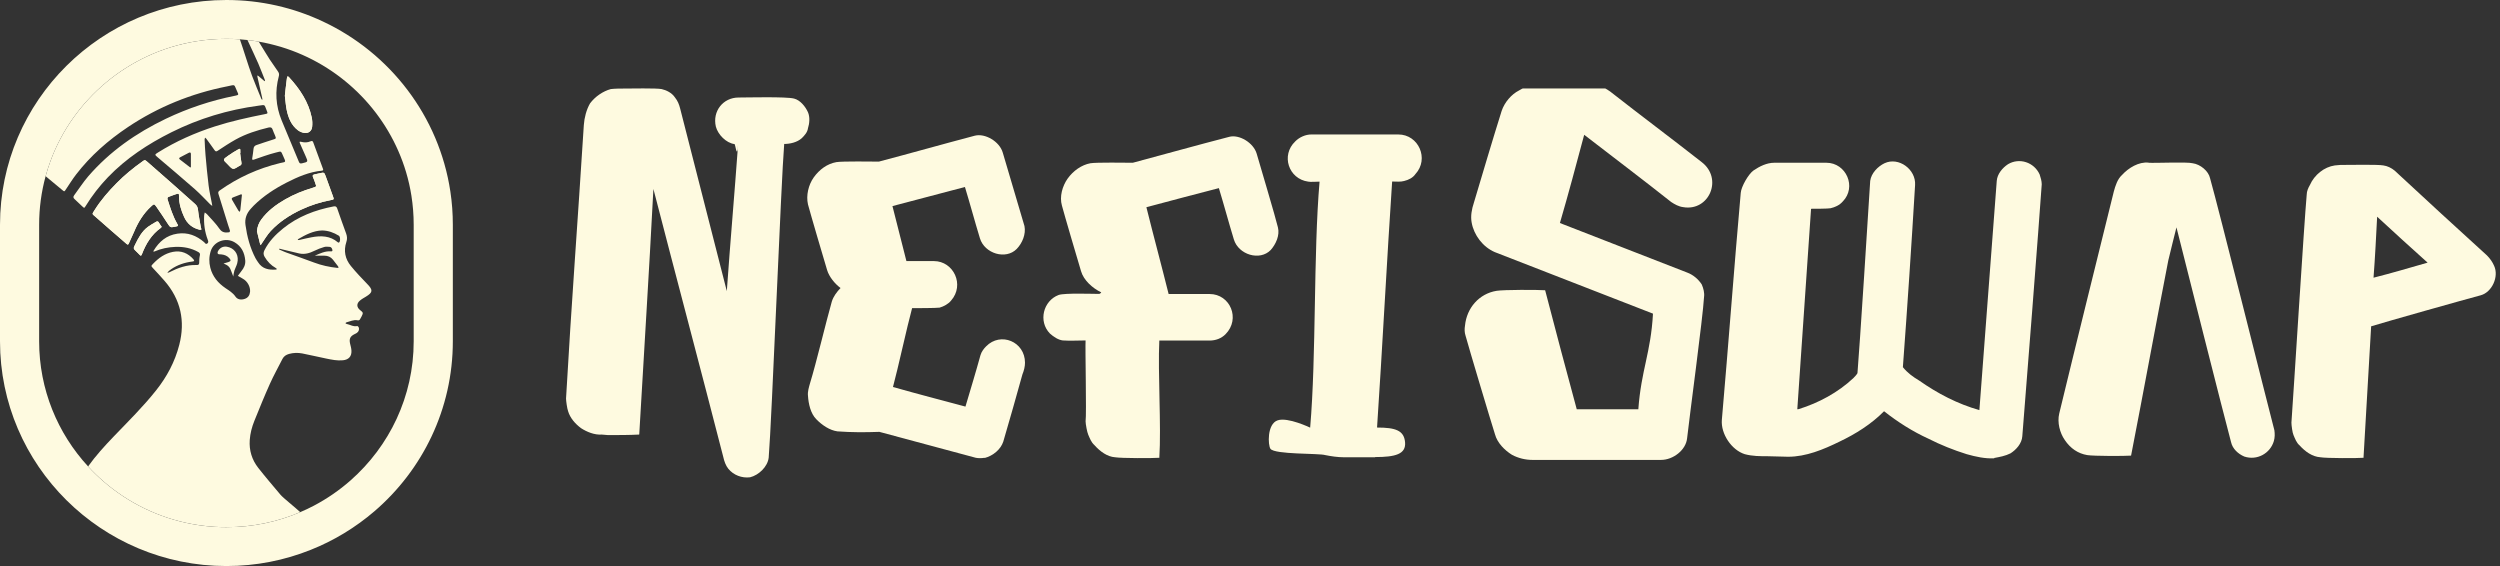
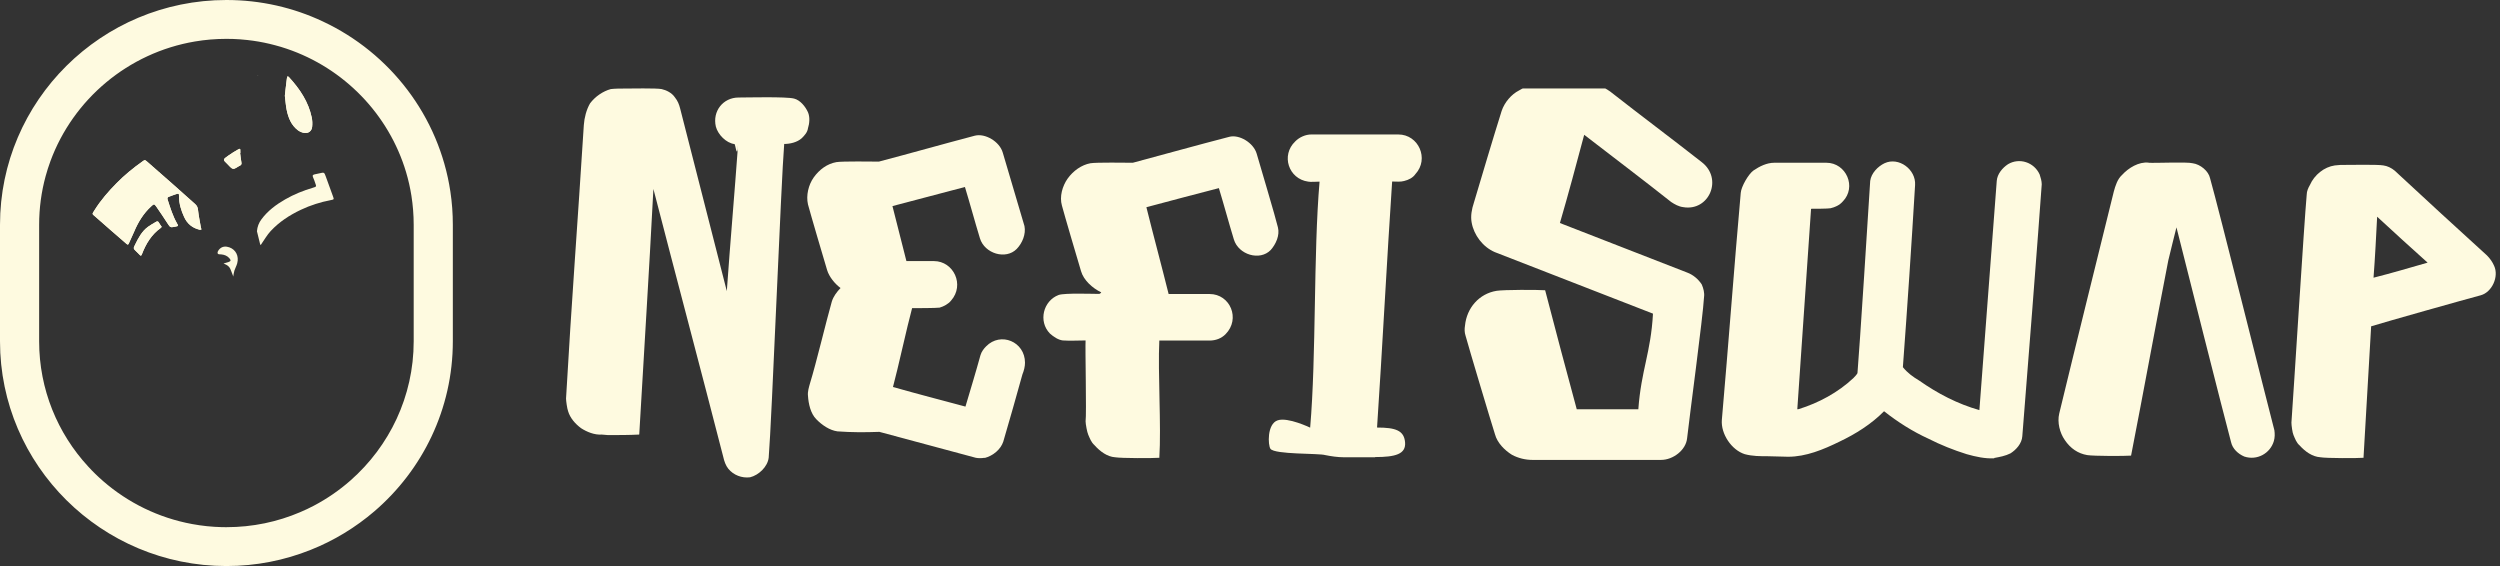
<svg xmlns="http://www.w3.org/2000/svg" width="212" height="48" viewBox="0 0 212 48" fill="none">
  <rect x="0" y="0" width="212" height="48" fill="#333333" stroke="none" />
  <g clip-path="url(#clip0_3576_1755)">
    <path d="M38.191 16.242C37.23 9.845 33.065 4.48 27.372 1.818C24.894 0.651 22.122 0 19.201 0C8.615 0 0 8.549 0 19.063V28.943C0 39.451 8.615 48 19.201 48C21.723 48 24.129 47.514 26.336 46.632C28.328 45.843 30.157 44.723 31.756 43.352C35.825 39.856 38.4 34.693 38.4 28.943V19.063C38.4 18.102 38.331 17.163 38.191 16.242ZM35.081 28.943C35.081 33.63 33.01 37.846 29.73 40.736C28.787 41.567 27.744 42.287 26.623 42.878C26.245 43.079 25.855 43.262 25.459 43.43C23.536 44.252 21.423 44.705 19.201 44.705C19.09 44.705 18.963 44.705 18.821 44.702C17.962 44.681 17.125 44.594 16.302 44.441C13.446 43.916 10.858 42.632 8.754 40.805C8.301 40.412 7.872 39.995 7.47 39.553C4.891 36.754 3.319 33.027 3.319 28.943V19.063C3.319 17.637 3.51 16.254 3.869 14.94C3.987 14.505 4.126 14.076 4.28 13.656C6.212 8.42 10.867 4.474 16.535 3.517C17.403 3.37 18.295 3.295 19.201 3.295C19.585 3.295 19.963 3.307 20.341 3.334C20.556 3.349 20.77 3.37 20.985 3.394C21.305 3.43 21.626 3.475 21.94 3.529C22.098 3.556 22.255 3.586 22.412 3.619C22.717 3.682 23.023 3.754 23.322 3.835C23.654 3.922 23.987 4.021 24.31 4.132C29.165 5.773 32.971 9.692 34.434 14.595C34.63 15.249 34.782 15.921 34.89 16.608C35.014 17.406 35.081 18.225 35.081 19.063V28.943Z" fill="#FEFAE0" />
    <path d="M17.082 19.462C17.034 19.471 16.991 19.492 16.952 19.486C16.323 19.342 15.876 18.985 15.61 18.39C15.356 17.838 15.184 17.271 15.181 16.659C15.181 16.398 15.169 16.392 14.912 16.47C14.718 16.53 14.531 16.611 14.337 16.68C14.204 16.722 14.171 16.791 14.216 16.929C14.437 17.613 14.646 18.303 15.005 18.934C15.135 19.162 15.132 19.165 14.887 19.216C14.437 19.309 14.443 19.306 14.195 18.925C13.89 18.459 13.588 17.994 13.267 17.541C13.077 17.271 13.062 17.277 12.811 17.508C12.164 18.102 11.72 18.832 11.381 19.633C11.236 19.972 11.073 20.305 10.925 20.644C10.87 20.764 10.822 20.764 10.728 20.68C9.854 19.918 8.972 19.165 8.107 18.393C7.787 18.111 7.787 18.195 8.025 17.811C8.548 16.977 9.192 16.236 9.885 15.534C10.55 14.856 11.281 14.259 12.052 13.71C12.282 13.545 12.282 13.539 12.49 13.719C13.204 14.34 13.914 14.964 14.624 15.591C15.262 16.155 15.894 16.728 16.535 17.292C16.698 17.433 16.771 17.583 16.792 17.805C16.843 18.288 16.946 18.769 17.028 19.249C17.037 19.303 17.055 19.357 17.082 19.462Z" fill="#FEFAE0" />
    <path d="M28.044 16.971C27.164 17.139 26.317 17.409 25.507 17.793C24.549 18.247 23.672 18.82 22.953 19.594C22.648 19.921 22.424 20.326 22.164 20.695C22.146 20.722 22.128 20.755 22.113 20.785C22.094 20.758 22.067 20.734 22.058 20.707C21.967 20.341 21.88 19.975 21.789 19.609C21.822 19.222 21.949 18.892 22.173 18.595C22.708 17.874 23.412 17.352 24.183 16.908C24.927 16.479 25.719 16.161 26.541 15.918C26.843 15.828 26.843 15.825 26.729 15.519C26.671 15.363 26.629 15.198 26.553 15.051C26.459 14.862 26.553 14.808 26.716 14.778C26.843 14.757 26.97 14.727 27.097 14.697C27.49 14.604 27.493 14.604 27.626 14.967C27.832 15.531 28.034 16.095 28.24 16.659C28.331 16.911 28.331 16.914 28.044 16.971Z" fill="#FEFAE0" />
    <path d="M26.471 10.754C26.434 11.117 26.15 11.33 25.788 11.27C25.603 11.24 25.41 11.156 25.262 11.045C24.69 10.61 24.448 9.98 24.309 9.314C24.228 8.918 24.207 8.51 24.155 8.117C24.213 7.619 24.261 7.132 24.328 6.649C24.355 6.445 24.403 6.43 24.533 6.574C25.431 7.559 26.156 8.639 26.434 9.959C26.489 10.217 26.498 10.493 26.471 10.754Z" fill="#FEFAE0" />
    <path d="M13.715 19.24C13.688 19.27 13.66 19.306 13.627 19.333C12.844 19.894 12.373 20.677 12.037 21.553C11.968 21.73 11.919 21.697 11.822 21.589C11.741 21.499 11.653 21.418 11.566 21.334C11.296 21.073 11.293 21.073 11.454 20.752C11.732 20.185 12.022 19.624 12.545 19.237C12.76 19.078 12.998 18.952 13.228 18.814C13.334 18.747 13.412 18.759 13.476 18.88C13.54 19 13.627 19.111 13.715 19.24Z" fill="#FEFAE0" />
    <path d="M20.335 14.052C20.142 14.136 19.942 14.334 19.77 14.313C19.595 14.289 19.444 14.061 19.289 13.917C18.887 13.536 18.884 13.53 19.344 13.209C19.604 13.026 19.87 12.857 20.145 12.701C20.378 12.572 20.384 12.585 20.381 12.861V12.972C20.381 12.972 20.369 12.975 20.363 12.975C20.396 13.239 20.423 13.506 20.471 13.767C20.498 13.911 20.471 13.992 20.335 14.052Z" fill="#FEFAE0" />
    <path d="M19.779 23.446C19.779 23.446 19.77 23.479 19.767 23.494L19.776 23.44V23.446H19.779Z" fill="#FEFAE0" />
    <path d="M26.471 10.754C26.434 11.117 26.15 11.33 25.788 11.27C25.603 11.24 25.41 11.156 25.262 11.045C24.69 10.61 24.448 9.98 24.309 9.314C24.228 8.918 24.207 8.51 24.155 8.117C24.213 7.619 24.261 7.132 24.328 6.649C24.355 6.445 24.403 6.43 24.533 6.574C25.431 7.559 26.156 8.639 26.434 9.959C26.489 10.217 26.498 10.493 26.471 10.754Z" fill="#FEFAE0" />
-     <path d="M28.044 16.971C27.164 17.139 26.317 17.409 25.507 17.793C24.549 18.247 23.672 18.82 22.953 19.594C22.648 19.921 22.424 20.326 22.164 20.695C22.146 20.722 22.128 20.755 22.113 20.785C22.094 20.758 22.067 20.734 22.058 20.707C21.967 20.341 21.88 19.975 21.789 19.609C21.822 19.222 21.949 18.892 22.173 18.595C22.708 17.874 23.412 17.352 24.183 16.908C24.927 16.479 25.719 16.161 26.541 15.918C26.843 15.828 26.843 15.825 26.729 15.519C26.671 15.363 26.629 15.198 26.553 15.051C26.459 14.862 26.553 14.808 26.716 14.778C26.843 14.757 26.97 14.727 27.097 14.697C27.49 14.604 27.493 14.604 27.626 14.967C27.832 15.531 28.034 16.095 28.24 16.659C28.331 16.911 28.331 16.914 28.044 16.971Z" fill="#FEFAE0" />
    <path d="M13.715 19.24C13.688 19.27 13.66 19.306 13.627 19.333C12.844 19.894 12.373 20.677 12.037 21.553C11.968 21.73 11.919 21.697 11.822 21.589C11.741 21.499 11.653 21.418 11.566 21.334C11.296 21.073 11.293 21.073 11.454 20.752C11.732 20.185 12.022 19.624 12.545 19.237C12.76 19.078 12.998 18.952 13.228 18.814C13.334 18.747 13.412 18.759 13.476 18.88C13.54 19 13.627 19.111 13.715 19.24Z" fill="#FEFAE0" />
    <path d="M17.082 19.462C17.034 19.471 16.991 19.492 16.952 19.486C16.323 19.342 15.876 18.985 15.61 18.39C15.356 17.838 15.184 17.271 15.181 16.659C15.181 16.398 15.169 16.392 14.912 16.47C14.718 16.53 14.531 16.611 14.337 16.68C14.204 16.722 14.171 16.791 14.216 16.929C14.437 17.613 14.646 18.303 15.005 18.934C15.135 19.162 15.132 19.165 14.887 19.216C14.437 19.309 14.443 19.306 14.195 18.925C13.89 18.459 13.588 17.994 13.267 17.541C13.077 17.271 13.062 17.277 12.811 17.508C12.164 18.102 11.72 18.832 11.381 19.633C11.236 19.972 11.073 20.305 10.925 20.644C10.87 20.764 10.822 20.764 10.728 20.68C9.854 19.918 8.972 19.165 8.107 18.393C7.787 18.111 7.787 18.195 8.025 17.811C8.548 16.977 9.192 16.236 9.885 15.534C10.55 14.856 11.281 14.259 12.052 13.71C12.282 13.545 12.282 13.539 12.49 13.719C13.204 14.34 13.914 14.964 14.624 15.591C15.262 16.155 15.894 16.728 16.535 17.292C16.698 17.433 16.771 17.583 16.792 17.805C16.843 18.288 16.946 18.769 17.028 19.249C17.037 19.303 17.055 19.357 17.082 19.462Z" fill="#FEFAE0" />
    <path d="M20.335 14.052C20.142 14.136 19.942 14.334 19.77 14.313C19.595 14.289 19.444 14.061 19.289 13.917C18.887 13.536 18.884 13.53 19.344 13.209C19.604 13.026 19.87 12.857 20.145 12.701C20.378 12.572 20.384 12.585 20.381 12.861V12.972C20.381 12.972 20.369 12.975 20.363 12.975C20.396 13.239 20.423 13.506 20.471 13.767C20.498 13.911 20.471 13.992 20.335 14.052Z" fill="#FEFAE0" />
    <path d="M19.776 23.441L19.767 23.494C19.767 23.494 19.776 23.462 19.779 23.447V23.441H19.776ZM19.776 23.441L19.767 23.494C19.767 23.494 19.776 23.462 19.779 23.447V23.441H19.776ZM19.776 23.441L19.767 23.494C19.767 23.494 19.776 23.462 19.779 23.447V23.441H19.776ZM19.776 23.441L19.767 23.494C19.767 23.494 19.776 23.462 19.779 23.447V23.441H19.776ZM19.776 23.441L19.767 23.494C19.767 23.494 19.776 23.462 19.779 23.447V23.441H19.776ZM19.776 23.441L19.767 23.494C19.767 23.494 19.776 23.462 19.779 23.447V23.441H19.776ZM19.776 23.441L19.767 23.494C19.767 23.494 19.776 23.462 19.779 23.447V23.441H19.776ZM19.776 23.441L19.767 23.494C19.767 23.494 19.776 23.462 19.779 23.447V23.441H19.776ZM19.776 23.441L19.767 23.494C19.767 23.494 19.776 23.462 19.779 23.447V23.441H19.776ZM19.776 23.441L19.767 23.494C19.767 23.494 19.776 23.462 19.779 23.447V23.441H19.776ZM21.816 6.412C21.846 6.424 21.88 6.43 21.91 6.442C21.88 6.418 21.84 6.4 21.816 6.412ZM19.776 23.441L19.767 23.494C19.767 23.494 19.776 23.462 19.779 23.447V23.441H19.776ZM19.776 23.441L19.767 23.494C19.767 23.494 19.776 23.462 19.779 23.447V23.441H19.776ZM19.776 23.441L19.767 23.494C19.767 23.494 19.776 23.462 19.779 23.447V23.441H19.776ZM19.776 23.441L19.767 23.494C19.767 23.494 19.776 23.462 19.779 23.447V23.441H19.776ZM19.776 23.441L19.767 23.494C19.767 23.494 19.776 23.462 19.779 23.447V23.441H19.776ZM19.776 23.441L19.767 23.494C19.767 23.494 19.776 23.462 19.779 23.447V23.441H19.776ZM19.776 23.441L19.767 23.494C19.767 23.494 19.776 23.462 19.779 23.447V23.441H19.776ZM19.776 23.441L19.767 23.494C19.767 23.494 19.776 23.462 19.779 23.447V23.441H19.776ZM19.776 23.441L19.767 23.494C19.767 23.494 19.776 23.462 19.779 23.447V23.441H19.776ZM19.776 23.441L19.767 23.494C19.767 23.494 19.776 23.462 19.779 23.447V23.441H19.776ZM19.776 23.441L19.767 23.494C19.767 23.494 19.776 23.462 19.779 23.447V23.441H19.776Z" fill="#FEFAE0" />
    <path d="M20.117 22.324C20.063 22.537 19.945 22.732 19.879 22.939C19.827 23.104 19.809 23.278 19.779 23.446V23.44C19.727 23.311 19.676 23.185 19.634 23.056C19.492 22.642 19.377 22.519 18.957 22.345C19.111 22.3 19.244 22.267 19.374 22.222C19.582 22.147 19.601 22.075 19.455 21.904C19.277 21.697 19.041 21.601 18.772 21.574C18.645 21.562 18.461 21.598 18.449 21.442C18.44 21.331 18.546 21.187 18.639 21.097C18.872 20.878 19.162 20.875 19.449 20.974C20 21.169 20.278 21.721 20.117 22.324Z" fill="#FEFAE0" />
-     <path d="M31.154 24.095C30.673 23.596 30.19 23.092 29.754 22.555C29.268 21.961 29.125 21.268 29.37 20.524C29.452 20.284 29.443 20.056 29.358 19.819C29.101 19.108 28.841 18.396 28.596 17.679C28.539 17.508 28.448 17.475 28.288 17.505C26.722 17.805 25.268 18.358 24.014 19.366C23.367 19.888 22.799 20.476 22.421 21.229C22.324 21.424 22.33 21.592 22.439 21.778C22.675 22.177 22.98 22.501 23.388 22.729C23.424 22.75 23.455 22.786 23.485 22.816C23.458 22.831 23.43 22.858 23.4 22.861C22.793 22.903 22.245 22.804 21.889 22.246C21.813 22.129 21.729 22.018 21.665 21.895C21.203 21.01 20.952 20.059 20.816 19.075C20.743 18.541 20.912 18.09 21.269 17.7C21.351 17.613 21.429 17.52 21.514 17.436C22.327 16.632 23.27 16.014 24.286 15.492C25.238 15.006 26.215 14.577 27.3 14.472C27.439 14.46 27.412 14.379 27.381 14.298C27.112 13.56 26.84 12.825 26.568 12.086C26.529 11.975 26.474 11.921 26.341 11.981C26.084 12.095 25.816 12.098 25.546 12.029C25.386 11.984 25.386 12.047 25.438 12.161C25.598 12.524 25.758 12.887 25.921 13.251C26.136 13.734 26.136 13.722 25.604 13.851C25.444 13.887 25.392 13.836 25.341 13.71C24.854 12.539 24.361 11.375 23.881 10.205C23.379 8.984 23.306 7.733 23.645 6.46C23.687 6.31 23.663 6.193 23.578 6.07C23.34 5.731 23.11 5.383 22.871 5.041C22.693 4.783 22.212 3.961 21.94 3.529C21.626 3.475 21.305 3.43 20.985 3.394C21.266 4.012 21.729 4.969 21.907 5.398C22.1 5.857 22.279 6.322 22.463 6.787C22.475 6.814 22.469 6.853 22.469 6.886C22.439 6.871 22.403 6.862 22.378 6.838C22.227 6.712 22.082 6.583 21.934 6.46C21.925 6.454 21.919 6.448 21.91 6.442C21.88 6.43 21.846 6.424 21.816 6.412C21.822 6.454 21.825 6.496 21.834 6.538C21.97 7.141 22.109 7.745 22.242 8.348C22.251 8.39 22.245 8.435 22.245 8.477C22.215 8.447 22.176 8.42 22.161 8.384C21.898 7.733 21.62 7.087 21.375 6.43C21.051 5.56 20.667 4.267 20.341 3.334C19.963 3.307 19.585 3.295 19.201 3.295C18.294 3.295 17.403 3.37 16.535 3.517C10.867 4.474 6.212 8.42 4.28 13.656C4.126 14.076 3.987 14.505 3.869 14.94C3.978 15.033 4.087 15.123 4.196 15.213C4.558 15.513 4.921 15.816 5.284 16.116C5.462 16.263 5.456 16.26 5.589 16.059C5.873 15.636 6.142 15.201 6.451 14.799C7.678 13.206 9.177 11.894 10.846 10.778C13.409 9.065 16.218 7.928 19.244 7.327C20.027 7.171 19.8 7.105 20.123 7.781C20.25 8.045 20.241 8.051 19.948 8.117C19.93 8.12 19.912 8.12 19.894 8.126C17.868 8.534 15.928 9.182 14.068 10.07C11.55 11.276 9.301 12.845 7.475 14.961C7.043 15.465 6.683 16.032 6.284 16.566C6.188 16.695 6.215 16.791 6.333 16.893C6.553 17.091 6.762 17.304 6.98 17.505C7.146 17.661 7.149 17.658 7.267 17.466C7.808 16.59 8.434 15.777 9.15 15.033C10.698 13.422 12.542 12.215 14.531 11.219C16.868 10.052 19.34 9.305 21.934 8.96C22.52 8.882 22.396 8.834 22.62 9.38C22.72 9.626 22.714 9.629 22.454 9.68C21.024 9.965 19.6 10.277 18.21 10.724C16.52 11.27 14.912 11.984 13.409 12.924C13.101 13.116 13.11 13.116 13.382 13.35C14.434 14.244 15.492 15.135 16.529 16.047C16.98 16.446 17.388 16.893 17.814 17.316C17.871 17.373 17.938 17.415 18.001 17.463C17.989 17.382 17.977 17.301 17.962 17.223C17.868 16.725 17.753 16.23 17.69 15.726C17.584 14.868 17.503 14.001 17.427 13.139C17.385 12.698 17.372 12.254 17.351 11.81C17.348 11.765 17.381 11.717 17.397 11.672C17.43 11.702 17.466 11.726 17.493 11.762C17.726 12.083 17.965 12.401 18.192 12.731C18.279 12.857 18.337 12.867 18.473 12.777C18.965 12.452 19.464 12.122 19.981 11.834C20.855 11.348 21.804 11.048 22.774 10.814C22.971 10.769 23.065 10.82 23.125 11.006C23.18 11.171 23.258 11.33 23.325 11.492C23.43 11.759 23.421 11.753 23.134 11.843C22.675 11.984 22.218 12.143 21.762 12.296C21.605 12.347 21.517 12.44 21.499 12.614C21.475 12.879 21.432 13.146 21.39 13.41C21.369 13.551 21.393 13.581 21.547 13.53C22.152 13.323 22.756 13.098 23.376 12.941C23.899 12.812 23.799 12.774 24.026 13.262C24.286 13.818 24.225 13.713 23.745 13.83C21.889 14.28 20.184 15.054 18.627 16.155C18.509 16.239 18.482 16.317 18.527 16.455C18.805 17.334 19.077 18.22 19.349 19.099C19.401 19.258 19.461 19.414 19.504 19.573C19.513 19.609 19.458 19.696 19.428 19.699C19.117 19.735 18.848 19.741 18.621 19.414C18.313 18.964 17.92 18.576 17.557 18.169C17.503 18.108 17.43 18.066 17.363 18.018C17.345 18.102 17.318 18.186 17.312 18.273C17.27 18.982 17.366 19.672 17.62 20.341C17.663 20.455 17.702 20.575 17.563 20.656C17.427 20.737 17.385 20.599 17.318 20.542C16.662 19.975 15.918 19.681 15.036 19.816C14.114 19.954 13.491 20.491 13.029 21.256C13.013 21.277 13.01 21.307 13.001 21.334C13.035 21.331 13.071 21.337 13.101 21.325C13.669 21.079 14.268 20.956 14.888 20.935C15.562 20.914 16.203 21.031 16.795 21.361C16.922 21.43 16.989 21.496 16.949 21.664C16.901 21.859 16.895 22.066 16.892 22.27C16.892 22.423 16.837 22.48 16.68 22.474C15.846 22.444 15.09 22.714 14.362 23.086C14.307 23.113 14.247 23.131 14.186 23.152C14.226 23.098 14.259 23.038 14.304 22.99C14.365 22.933 14.434 22.885 14.504 22.837C15.048 22.459 15.662 22.258 16.317 22.177C16.369 22.171 16.417 22.153 16.469 22.138C16.451 22.09 16.438 22.033 16.408 21.994C15.946 21.469 15.371 21.223 14.667 21.358C13.981 21.49 13.446 21.88 12.977 22.372C12.799 22.558 12.808 22.558 12.974 22.741C13.301 23.095 13.633 23.444 13.947 23.809C15.329 25.4 15.722 27.218 15.202 29.244C14.836 30.669 14.159 31.944 13.243 33.096C12.137 34.492 10.867 35.74 9.634 37.024C8.863 37.828 8.113 38.65 7.469 39.553C7.871 39.995 8.301 40.412 8.754 40.805C10.858 42.632 13.446 43.916 16.302 44.441C17.125 44.594 17.962 44.681 18.82 44.702C18.962 44.705 19.09 44.705 19.201 44.705C21.423 44.705 23.536 44.252 25.459 43.43C25.014 43.013 24.011 42.221 23.793 41.963C23.155 41.204 22.511 40.454 21.898 39.673C21.36 38.986 21.118 38.191 21.178 37.315C21.218 36.751 21.36 36.205 21.574 35.68C22 34.627 22.427 33.573 22.892 32.538C23.213 31.821 23.6 31.137 23.953 30.435C24.071 30.204 24.268 30.081 24.513 30.012C24.878 29.913 25.25 29.901 25.619 29.97C26.302 30.105 26.979 30.264 27.663 30.405C28.128 30.501 28.593 30.6 29.074 30.552C29.558 30.507 29.824 30.231 29.803 29.751C29.797 29.544 29.733 29.337 29.685 29.13C29.597 28.733 29.697 28.517 30.057 28.34C30.123 28.307 30.19 28.274 30.253 28.235C30.419 28.13 30.489 27.935 30.419 27.755C30.401 27.707 30.326 27.644 30.289 27.65C29.954 27.722 29.679 27.524 29.376 27.464C29.346 27.458 29.322 27.425 29.295 27.404C29.319 27.383 29.34 27.347 29.37 27.338C29.685 27.26 29.981 27.095 30.32 27.161C30.428 27.182 30.498 27.146 30.543 27.05C30.58 26.975 30.628 26.906 30.664 26.831C30.812 26.534 30.803 26.501 30.549 26.306C30.235 26.06 30.217 25.748 30.522 25.49C30.676 25.358 30.858 25.259 31.033 25.154C31.622 24.797 31.638 24.59 31.154 24.095ZM16.118 14.19C15.828 13.971 15.544 13.749 15.256 13.527C15.16 13.452 15.181 13.389 15.278 13.338C15.523 13.209 15.767 13.079 16.015 12.954C16.136 12.893 16.188 12.944 16.188 13.068V14.181C16.206 14.181 16.142 14.208 16.118 14.19ZM19.761 16.74C19.987 16.653 20.208 16.56 20.435 16.479C20.465 16.47 20.519 16.518 20.516 16.518C20.468 16.995 20.426 17.406 20.38 17.817C20.374 17.868 20.341 17.916 20.32 17.964C20.284 17.928 20.238 17.898 20.214 17.856C20.039 17.565 19.872 17.265 19.697 16.974C19.625 16.86 19.634 16.791 19.761 16.74ZM20.752 25.346C20.459 25.445 20.145 25.412 19.969 25.154C19.745 24.824 19.425 24.641 19.114 24.428C18.488 24.002 18.028 23.453 17.835 22.708C17.714 22.234 17.723 21.757 17.871 21.289C18.128 20.47 19.141 20.098 19.897 20.548C20.48 20.893 20.74 21.433 20.797 22.084C20.825 22.438 20.686 22.729 20.465 22.996C20.362 23.125 20.268 23.26 20.172 23.392C20.311 23.474 20.447 23.561 20.592 23.636C20.976 23.84 21.242 24.32 21.206 24.74C21.178 25.034 21.036 25.253 20.752 25.346ZM28.603 22.717C27.925 22.645 27.267 22.504 26.626 22.261C25.846 21.967 25.057 21.697 24.271 21.412C24.08 21.34 23.893 21.253 23.706 21.172C23.684 21.163 23.672 21.133 23.654 21.112C23.678 21.106 23.706 21.088 23.727 21.094C23.808 21.112 23.887 21.139 23.968 21.157C24.44 21.271 24.906 21.388 25.377 21.493C25.837 21.592 26.257 21.469 26.668 21.265C26.934 21.133 27.212 21.028 27.496 20.944C27.632 20.902 27.789 20.926 27.938 20.932C28.077 20.938 28.14 21.034 28.179 21.16C28.216 21.271 28.176 21.325 28.064 21.316C27.572 21.274 27.145 21.493 26.698 21.679C26.967 21.679 27.236 21.679 27.505 21.682C27.802 21.682 28.049 21.787 28.234 22.021C28.385 22.21 28.53 22.402 28.675 22.594C28.696 22.627 28.696 22.675 28.705 22.714C28.672 22.714 28.636 22.72 28.603 22.714V22.717ZM28.745 20.569C28.73 20.581 28.678 20.569 28.654 20.551C27.992 19.984 27.215 19.972 26.414 20.122C26.057 20.185 25.707 20.278 25.353 20.356C25.32 20.362 25.28 20.356 25.247 20.35C25.262 20.323 25.271 20.284 25.296 20.269C25.924 19.906 26.562 19.564 27.318 19.543C27.835 19.552 28.3 19.72 28.736 19.99C28.866 20.074 28.875 20.482 28.745 20.569Z" fill="#FEFAE0" />
  </g>
  <g clip-path="url(#clip1_3576_1755)">
    <path d="M54.19 36.851C53.357 36.895 52.437 36.895 51.551 36.895C51.463 36.895 51.069 36.851 51.025 36.851C50.411 36.895 49.754 36.623 49.271 36.308C48.789 35.95 48.351 35.459 48.175 34.873C48.088 34.646 48 33.972 48 33.797C48.482 25.361 48.982 18.99 49.508 10.607C49.552 9.977 49.727 9.303 50.034 8.769C50.472 8.183 51.13 7.736 51.797 7.553C52.191 7.509 52.586 7.509 52.98 7.509C53.419 7.509 55.663 7.465 56.101 7.553C56.496 7.64 56.978 7.868 57.241 8.27C57.461 8.541 57.592 8.856 57.68 9.215C58.995 14.378 60.319 19.533 61.634 24.687C61.941 20.338 62.274 16.61 62.59 12.261C62.493 13.608 62.37 12.217 62.283 12.217C61.581 12.129 60.88 11.412 60.705 10.738C60.398 9.434 61.318 8.27 62.633 8.27C63.335 8.27 66.632 8.183 67.333 8.358C67.859 8.489 68.297 9.031 68.517 9.521C68.692 9.924 68.648 10.467 68.517 10.869C68.473 11.228 68.21 11.499 67.991 11.718C67.596 12.077 66.982 12.208 66.5 12.208C66.237 15.35 65.448 35.669 65.185 38.811C65.097 39.572 64.352 40.29 63.607 40.474C62.905 40.561 62.204 40.29 61.765 39.756C61.546 39.485 61.415 39.126 61.327 38.724C59.53 31.723 57.215 23.024 55.409 16.023C55.014 23.602 54.646 29.211 54.208 36.842L54.19 36.851Z" fill="#FEFAE0" />
    <path d="M83.492 38.82C83.229 38.864 82.966 38.864 82.747 38.82C80.02 38.102 77.302 37.341 74.575 36.623H74.531C73.348 36.667 72.199 36.667 71.015 36.58C70.358 36.492 69.7 36.046 69.218 35.547C68.736 35.057 68.56 34.243 68.517 33.569C68.473 33.211 68.604 32.808 68.692 32.493C69.218 30.786 70.051 27.286 70.533 25.588C70.665 25.142 70.972 24.739 71.278 24.424C70.796 24.066 70.314 23.479 70.139 22.902C69.919 22.184 68.692 18.01 68.517 17.336C68.341 16.575 68.56 15.674 68.999 15.052C69.481 14.378 70.139 13.888 70.928 13.748C71.454 13.661 74.005 13.704 74.487 13.704H74.531C77.258 12.987 79.932 12.226 82.659 11.508C83.536 11.28 84.763 11.998 85.035 12.943C85.254 13.704 86.657 18.413 86.876 19.174C87.008 19.848 86.701 20.609 86.219 21.108C85.298 22.053 83.492 21.51 83.097 20.206C82.659 18.771 82.264 17.292 81.826 15.857C79.766 16.4 77.74 16.934 75.68 17.476C76.074 19.043 76.469 20.618 76.864 22.14H79.196C80.862 22.14 81.835 24.162 80.642 25.501C80.423 25.772 80.029 25.991 79.678 26.087C79.371 26.131 77.661 26.131 77.346 26.131C76.907 27.741 76.162 31.198 75.724 32.817C77.784 33.403 79.853 33.937 81.87 34.479C82.308 33 82.747 31.565 83.141 30.13C83.229 29.815 83.448 29.544 83.624 29.369C84.851 28.117 86.92 28.966 86.92 30.76C86.92 31.075 86.832 31.434 86.701 31.749C86.175 33.63 85.649 35.521 85.079 37.446C84.86 38.12 84.202 38.654 83.501 38.837L83.492 38.82Z" fill="#FEFAE0" />
    <path d="M98.292 38.82C97.766 38.864 95.083 38.864 94.557 38.776C93.9 38.732 93.286 38.286 92.804 37.743C92.541 37.516 92.409 37.157 92.278 36.851C92.19 36.667 92.058 35.95 92.058 35.731C92.146 35.101 92.015 29.5 92.058 28.87C91.401 28.87 90.743 28.914 90.129 28.87C89.735 28.826 89.34 28.555 89.034 28.284C88.025 27.251 88.464 25.501 89.779 25.011C90.305 24.836 92.637 24.923 93.207 24.923C93.251 24.923 93.382 24.836 93.382 24.792C92.637 24.433 91.892 23.759 91.673 22.998C91.454 22.28 90.226 18.106 90.051 17.432C89.831 16.671 90.094 15.77 90.533 15.148C91.015 14.475 91.716 13.985 92.462 13.844C92.988 13.757 95.495 13.801 96.022 13.801H96.065C98.748 13.083 101.466 12.322 104.237 11.604C105.07 11.377 106.297 12.094 106.569 13.039C106.788 13.801 108.191 18.509 108.367 19.279C108.542 19.953 108.191 20.714 107.753 21.204C106.832 22.149 105.026 21.607 104.631 20.303C104.193 18.867 103.799 17.389 103.36 15.953C101.3 16.487 99.231 17.03 97.214 17.572C97.828 20.04 98.485 22.464 99.099 24.932H102.571C104.325 24.932 105.21 27.041 103.93 28.336C103.579 28.695 103.097 28.879 102.571 28.879H98.31C98.178 31.618 98.485 36.142 98.31 38.837L98.292 38.82Z" fill="#FEFAE0" />
    <path d="M116.599 38.776H113.96C113.434 38.776 112.864 38.689 112.382 38.592C111.838 38.426 108.103 38.557 107.735 38.059C107.524 37.77 107.428 35.95 108.349 35.643C109.208 35.354 111.102 36.264 111.102 36.264C111.628 30.121 111.373 21.545 111.899 15.402C111.768 15.402 111.067 15.446 110.935 15.402C109.269 15.175 108.603 13.162 109.839 11.989C110.19 11.63 110.716 11.403 111.198 11.403H118.581C120.29 11.403 121.22 13.468 120.027 14.763C119.808 15.078 119.457 15.253 119.063 15.35C118.756 15.437 118.405 15.393 118.054 15.393C117.625 21.738 117.204 29.876 116.774 36.256C118.344 36.256 119.063 36.501 119.15 37.507C119.238 38.514 118.318 38.759 116.608 38.759L116.599 38.776Z" fill="#FEFAE0" />
    <path d="M143.067 37.161C142.969 38.172 141.872 39 140.863 39H129.941C129.368 39 128.747 38.855 128.213 38.567C127.591 38.181 126.97 37.556 126.776 36.833C126.436 35.774 124.572 29.544 124.281 28.475C124.184 28.186 124.184 27.897 124.232 27.608C124.378 26.115 125.426 24.902 126.912 24.661C127.533 24.565 130.358 24.565 131.028 24.613C131.892 27.945 132.805 31.373 133.708 34.705H138.931C139.173 31.373 139.989 29.929 140.173 26.597C135.669 24.854 131.212 23.12 126.756 21.378C125.747 20.944 124.98 19.933 124.795 18.864C124.698 18.334 124.795 17.757 124.989 17.179C125.756 14.617 126.523 12.008 127.339 9.408C127.582 8.685 128.154 8.002 128.824 7.665C129.115 7.472 129.446 7.376 129.834 7.28C130.358 7.135 133.047 7.231 133.62 7.231C133.911 7.231 135.203 7.183 135.484 7.28C135.863 7.328 136.203 7.52 136.542 7.761C139.135 9.793 141.717 11.719 144.309 13.751C146.134 15.157 144.931 17.949 142.727 17.564C142.348 17.516 142.008 17.323 141.717 17.131C139.271 15.195 136.785 13.317 134.339 11.43C133.669 13.943 132.999 16.457 132.28 18.912C135.873 20.318 139.465 21.715 143.067 23.111C143.591 23.303 144.028 23.689 144.309 24.122C144.455 24.459 144.552 24.844 144.503 25.181C144.406 26.924 143.261 35.37 143.067 37.161Z" fill="#FEFAE0" />
    <path d="M169.115 38.864C168.335 38.907 167.554 38.732 166.774 38.514C165.652 38.163 164.564 37.726 163.53 37.201C162.188 36.588 160.934 35.792 159.768 34.873C158.69 35.967 157.348 36.807 155.963 37.463C154.622 38.12 153.149 38.732 151.632 38.732C151.071 38.732 150.466 38.688 149.905 38.688C149.256 38.688 148.607 38.688 147.958 38.514C146.836 38.163 145.924 36.798 146.012 35.617C146.573 29.211 147.046 22.753 147.616 16.347C147.66 15.822 148.265 14.763 148.695 14.457C149.212 14.107 149.817 13.801 150.466 13.801H154.876C156.559 13.801 157.471 15.866 156.261 17.091C155.998 17.397 155.612 17.572 155.227 17.66C155.007 17.704 153.797 17.704 153.578 17.704C153.193 23.322 152.798 29.027 152.412 34.689C152.412 34.733 152.5 34.689 152.544 34.689C154.227 34.164 155.875 33.28 157.173 32.055C157.261 31.968 157.515 31.705 157.515 31.618C157.69 29.596 158.471 17.354 158.593 15.341C158.681 14.684 159.242 14.116 159.803 13.844C161.013 13.276 162.486 14.37 162.399 15.691C162.092 20.828 161.75 25.956 161.364 31.136C161.75 31.618 162.232 31.968 162.749 32.274C164.31 33.368 165.994 34.252 167.852 34.777C168.028 32.361 169.15 17.704 169.325 15.332C169.369 14.763 169.799 14.238 170.281 13.923C171.237 13.354 172.49 13.748 172.964 14.798C173.052 15.061 173.139 15.367 173.139 15.63C172.964 18.264 171.71 34.409 171.491 37C171.447 37.612 170.974 38.137 170.491 38.444C170.062 38.662 169.58 38.75 169.106 38.837L169.115 38.864Z" fill="#FEFAE0" />
    <path d="M182.179 13.801C182.696 13.844 185.467 13.713 185.94 13.844C186.589 13.932 187.282 14.501 187.413 15.113C188.15 17.704 192.174 33.849 192.867 36.483C192.911 36.789 192.911 37.096 192.823 37.402C192.516 38.452 191.394 39.074 190.316 38.715C189.798 38.496 189.316 38.058 189.193 37.49C188.588 35.249 185.125 21.519 184.564 19.279C184.476 19.629 183.959 21.694 183.871 22.088C182.793 27.619 181.793 33.105 180.715 38.636C180.154 38.68 177.558 38.68 176.997 38.592C176.217 38.461 175.568 38.023 175.095 37.315C174.665 36.702 174.446 35.818 174.621 35.074C176.138 28.8 177.69 22.569 179.251 16.242C179.382 15.761 179.557 15.192 179.943 14.842C180.504 14.229 181.372 13.704 182.197 13.792L182.179 13.801Z" fill="#FEFAE0" />
    <path d="M200.416 38.82C199.942 38.864 197.259 38.864 196.777 38.776C196.085 38.732 195.48 38.295 195.006 37.77C194.743 37.551 194.62 37.201 194.489 36.895C194.401 36.719 194.313 36.063 194.313 35.844C194.489 33.429 195.392 18.859 195.611 16.487C195.611 16.225 195.743 15.918 195.874 15.7C196.26 14.825 197.084 14.159 197.996 14.028C198.303 13.984 198.557 13.984 198.864 13.984C199.337 13.984 201.678 13.941 202.108 14.028C202.45 14.072 202.801 14.247 203.064 14.466C205.659 16.881 208.298 19.296 210.893 21.659C211.156 21.922 211.367 22.228 211.498 22.534C211.928 23.453 211.323 24.774 210.376 25.037C209.21 25.343 202.196 27.321 201.073 27.671C200.854 31.355 200.644 35.092 200.425 38.82H200.416ZM201.582 18.369C201.494 20.075 201.407 21.834 201.275 23.549C202.836 23.155 204.3 22.718 205.861 22.272C204.432 21.003 203.002 19.681 201.573 18.369H201.582Z" fill="#FEFAE0" />
  </g>
  <defs>
    <clipPath id="clip0_3576_1755">
      <rect width="38.4" height="48" fill="white" />
    </clipPath>
    <clipPath id="clip1_3576_1755">
      <rect width="163.8" height="33" fill="white" transform="translate(48 7.5)" />
    </clipPath>
  </defs>
</svg>